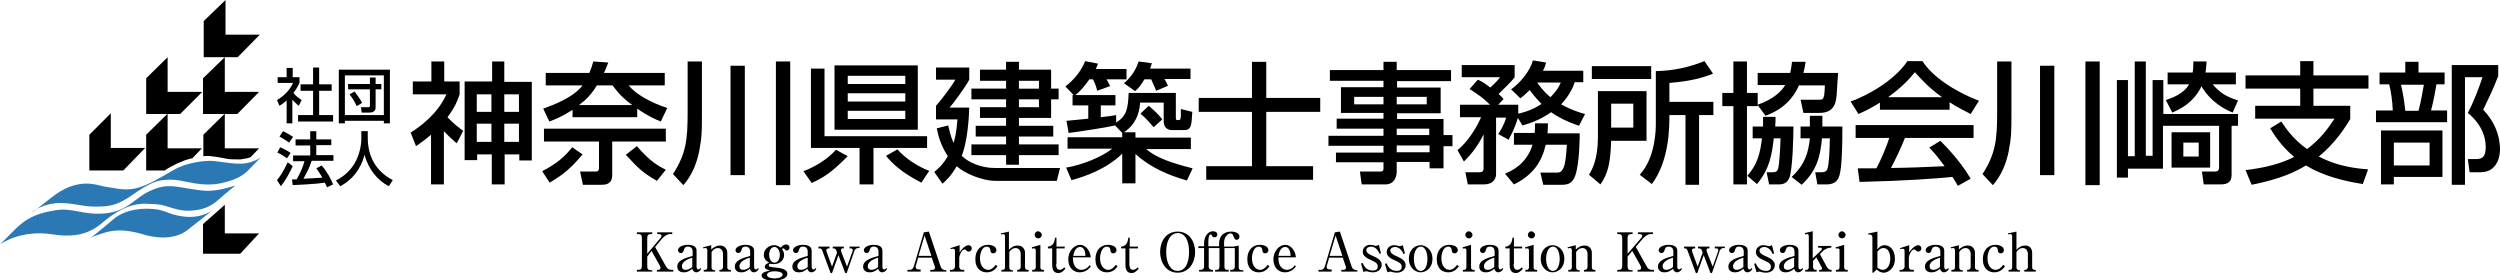
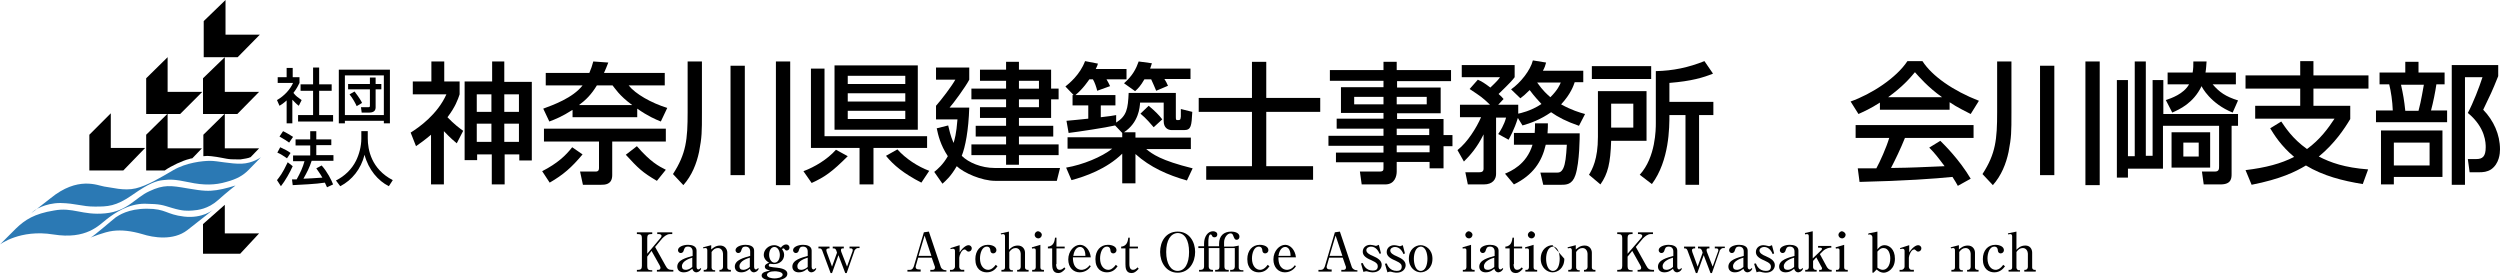
<svg xmlns="http://www.w3.org/2000/svg" version="1.1" id="レイヤー_1" x="0px" y="0px" viewBox="0 0 699.5 78.4" style="enable-background:new 0 0 699.5 78.4;" xml:space="preserve">
  <style type="text/css">
	.st0{fill:#2B79B4;}
</style>
  <g>
    <polygon points="57,5.9 57,16 66.5,16 72.7,9.7 63.1,9.7 63.1,0  " />
    <polygon points="56.8,21.9 56.8,31.9 66.4,31.9 72.5,25.7 62.9,25.7 62.9,16  " />
    <polygon points="40.9,21.9 40.9,31.9 50.4,31.9 56.6,25.7 46.9,25.7 46.9,16  " />
    <polygon points="25,37.7 25,47.7 34.5,47.7 40.6,41.4 31,41.4 31,31.7  " />
    <polygon points="56.8,62.7 56.8,71 67.2,71 72.5,65.3 62.9,65.3 62.9,57.3  " />
    <g>
      <path class="st0" d="M0,68.4c0,0,5.6-4.3,14.9-2.8c9.3,1.5,12.8-2.6,15-4.3c2.2-1.7,6-4.3,10.6-4.3c4.5,0.1,4.7,0.3,7.7,1.2    c3,0.9,4.3,0.8,5.7,0.7c1.4-0.1,4.3-0.4,7.1-2.9c2.8-2.5,4.9-4.1,4.9-4.1s-3.1,1-5.3,1.3c-2.2,0.3-3.6,0.3-8.2-0.5    c-4.6-0.8-6.6-1.1-10.6,0.8c-4,1.8-6,5.6-12.4,6.2c-6.4,0.6-9-1.8-14.3-0.8C9.6,59.8,7,61.5,4.5,63.9C2,66.4,0,68.4,0,68.4z" />
    </g>
    <path class="st0" d="M9.6,58.9c0,0,2.9-2.1,7.3-2.1c4.4,0.1,6,1,9.6,1c3.6,0,5.9,0,10.6-3.3c4.7-3.3,6.7-3.9,8.5-4.1   c1.8-0.2,3.1-0.3,7.3,0.6c4.1,0.9,7.4,0.8,10.4-0.1c3-0.8,4.7-1.8,6.2-3.3c1.5-1.5,3.5-3.6,3.5-3.6s-2.3,1.7-5.4,1.8   c-3.1,0.1-6.7-0.8-8.8-0.8c-2.1,0-6.7,0.5-10.3,2.6c-3.6,2.1-7.2,4.3-10.5,5.1c-3.3,0.8-6.9-0.3-8.8-0.5c-1.9-0.3-7.4-3-15.1,3.3   C6.1,61.8,9.6,58.9,9.6,58.9z" />
    <g>
      <path class="st0" d="M25.3,66.5c0,0,3.8-1.6,6.3-1.9c2.5-0.3,5.1,0,8.2,0.9c3.1,1,8.7,1.9,12.6-1.1c3.9-3,7.2-5.7,7.2-5.7    s-2.9,2.5-8.1,1.9c-5.1-0.6-5-2.2-10.4-2.2c-5.3,0-7.9,1.9-8.7,2.4C31.7,61.3,26.1,66.2,25.3,66.5z" />
    </g>
    <path d="M52.9,44.5c0.3-0.1,0.6-0.2,0.9-0.2l2.7-2.8h-9.6v-9.7l-6,5.9v10h5.2C47.9,46.4,51.2,44.9,52.9,44.5z" />
    <path d="M59.1,43.7c2,0.2,4.5,0.8,4.9,0.8c0.4,0.1,2.5,0.1,3.3,0.1c0.8-0.1,2.5-0.4,2.7-0.6c0,0,0.1,0,0.1,0l2.4-2.5h-9.6v-9.7   l-6,5.9v6C57.6,43.6,58.4,43.6,59.1,43.7z" />
  </g>
  <g>
    <path d="M81.9,34.5h-1.7v-6.4c-1,0.9-1.5,1.2-2,1.5L77.5,28c2.1-1.2,3.7-3,4.5-4.8h-4.3v-1.6h2.5v-2.6h1.7v2.6h1.9v1.6   c-0.3,0.6-0.7,1.5-1.7,2.8c0.8,1,1.2,1.2,2.3,2l-0.8,1.6c-0.8-0.6-1.2-1.1-1.8-1.7V34.5z M87.6,18.9h1.7v4.7h3.5v1.8h-3.5v6.8h3.9   V34h-9.8v-1.8h4.2v-6.8h-3.5v-1.8h3.5V18.9z" />
    <path d="M94.8,19.5h14.3v15h-1.7v-0.7H96.5v0.7h-1.7V19.5z M96.5,32.2h10.9V21.1H96.5V32.2z M97.4,23.5h6.1v-1.8h1.6v1.8h1.6V25   h-1.6v5.1c0,1.2-1.1,1.4-1.7,1.4h-2.2L101,30h2c0.4,0,0.5-0.1,0.5-0.4V25h-6.1V23.5z M99.8,29.7c-0.3-0.7-1.1-2.2-2-3.3l1.4-0.8   c1.3,1.7,1.9,2.7,2.1,3.2L99.8,29.7z" />
    <path d="M81.9,46.5c-0.7,1.6-2.1,4.1-3.3,5.6l-1.1-1.7c0.7-0.9,1.5-1.8,3-5L81.9,46.5z M78.4,41.2c1.3,0.6,2.1,1,2.9,1.6l-1,1.5   c-0.9-0.6-1.7-1.2-2.7-1.6L78.4,41.2z M79.2,36.7c0.7,0.3,2.2,1.2,2.8,1.6l-1.1,1.6c-0.8-0.6-1-0.7-2.7-1.7L79.2,36.7z M87.2,45   c-0.6,1.9-1.3,3.2-2.3,5c1.9-0.1,2.6-0.1,5.3-0.3c-0.6-1.1-1.4-2.1-1.7-2.6l1.5-0.8c1.6,1.8,2.7,4,3.2,5.3l-1.7,0.8   c-0.2-0.5-0.4-0.8-0.6-1.3c-2.4,0.4-7.1,0.6-9,0.7l-0.2-1.6c0.2,0,1.1,0,1.3,0c1.1-2,1.7-3.3,2.2-5.1H82v-1.6h4.8v-2.8h-4.1V39h4.1   v-2.3h1.7V39h4.2v1.6h-4.2v2.8h4.8V45H87.2z" />
    <path d="M101,36.7h1.9v2c0,3.2,1,8.6,7,11.7l-1.1,1.7c-3-1.5-5.7-4.6-6.8-8.8c-1,4-3.5,7.1-6.8,8.8L94,50.5   c2.4-1.2,4.4-3.1,5.6-5.5c0.9-1.8,1.5-4.1,1.5-6.2V36.7z" />
  </g>
  <g>
    <path d="M124.2,51.6h-3.6V37.7c-1.9,1.6-3.2,2.5-4.2,3.2l-1.5-3.8c2.4-1.5,7.5-5.1,10-10.7h-9.4v-3.6h5.2v-5.6h3.6v5.6h4.3v3.6   c-0.5,1.5-1.2,3.5-3.4,6.4c1.8,1.9,3.4,3.1,4.4,3.8l-1.8,3.5c-0.6-0.5-1.7-1.4-3.6-3.4V51.6z M137.5,17.2h3.6v5.7h7.7v22h-3.5v-1.7   h-4.1v8.4h-3.6v-8.4h-4.1v1.6h-3.5v-22h7.7V17.2z M133.4,26.4v4.9h4.1v-4.9H133.4z M133.4,34.6v5.1h4.1v-5.1H133.4z M141.1,26.4   v4.9h4.1v-4.9H141.1z M141.1,34.6v5.1h4.1v-5.1H141.1z" />
    <path d="M163,43.2c-3.1,3.7-5.4,5.7-9.2,7.9l-2.1-3.2c4.3-2.2,6.6-4.4,8.4-6.7L163,43.2z M160.1,30.8c-2.8,1.8-4.8,2.6-6.4,3.2   l-1.7-3.6c2.7-1,8.3-3,11-6.5h-10.3v-3.5h12.2c0.5-1.2,0.8-2,1.1-3.2l4.2,0.3c-0.4,1.1-0.8,2-1.2,2.9h17v3.5h-10.1   c1.9,2.4,6.3,4.9,10.8,6.3l-1.8,3.8c-1.5-0.6-3.6-1.5-6.6-3.6v2.4h-18.1V30.8z M186.3,39.6h-15v9.4c0,2.7-2.1,2.7-3.1,2.7h-5.1   l-0.8-3.7h4.3c0.4,0,1,0,1-1v-7.4h-15.4V36h34.1V39.6z M176.9,29.4c-3.7-2.7-4.9-4.8-5.5-5.5h-4.4c-1.5,2.5-3.1,4.1-5,5.5H176.9z    M183.8,50.6c-4.1-2.4-5.2-3.5-8.7-7.3l3.1-2.4c3.8,4.4,6.1,5.6,8.1,6.6L183.8,50.6z" />
    <path d="M192.4,17.2h4v14.3c0,5.5,0,6.8-0.8,11c-0.7,3.3-2,6.6-4.4,9.3l-2.9-3.1c3.7-5.7,4.1-9.7,4.1-17.3V17.2z M204.4,18.4h4   v30.6h-4V18.4z M217.1,17.2h4v34.6h-4V17.2z" />
    <path d="M237.2,43.7c-4.4,4.4-6.4,5.8-10.1,7.5l-2.3-3.3c3.2-1.2,6.7-3.3,9.1-6L237.2,43.7z M230.7,38.1h28.7v3.3h-15v10.2h-3.9   V41.4h-13.6V19.2h3.8V38.1z M233.5,18.3h23.3v18h-23.3V18.3z M237.2,21.2v2.3h16.1v-2.3H237.2z M237.2,26.1v2.3h16.1v-2.3H237.2z    M237.2,31v2.3h16.1V31H237.2z M257.8,51.1c-4.9-2.5-7.8-4.9-9.9-7.5l3.2-1.8c2.3,2.6,5.7,4.8,8.9,6L257.8,51.1z" />
    <path d="M265.3,35.1c0.3,1.2,0.6,2.8,1.5,4.9c0.3-0.9,0.8-2.6,1.1-6.6h-6v-3.8c1.6-1.8,4.4-5.5,5.4-7.3h-5.4v-3.4h9.3v3.4   c-1.1,2.1-4.5,6.7-5.5,7.8h5.5c-0.2,6.4-1.1,11-2.1,13.5c1.9,1.9,5.5,3.4,9.2,3.4h18.3l-0.9,3.6h-17.2c-3.8,0-8.8-2.2-10.8-4.1   c-1.7,2.9-2.9,3.9-4,4.9l-2.3-3.3c1-0.8,2.5-2.1,3.8-4.4c-2.1-3.2-2.7-5.9-3.1-7.8L265.3,35.1z M285.1,17.3v2.2h9v5.3h2.1v3h-2.1   V33h-9v2.2h9.6v3h-9.6v2.2h11.1v3h-11.1v2.7h-3.6v-2.7h-9.7v-3h9.7v-2.2H273v-3h8.5V33h-7.3v-3h7.3v-2.2h-9.7v-3h9.7v-2.2h-7.3   v-3.1h7.3v-2.2H285.1z M285.1,22.6v2.2h5.6v-2.2H285.1z M285.1,27.8V30h5.6v-2.2H285.1z" />
    <path d="M312,35.1c-2.5,0.6-10.5,1.8-13,2.1l-0.6-3.4c0.3,0,5.2-0.5,6.1-0.6v-3.7h-4.4v-2.9h0.3l-2.3-2.4c1-0.8,4.1-3.3,5.5-7.1   l3.6,0.7c-0.1,0.5-0.2,0.6-0.6,1.5h8.6v2.9h-5.6c0.4,0.7,0.7,1.2,1,1.9l-3.6,1.3c-0.2-0.9-0.7-2.4-1.2-3.2h-1   c-0.3,0.4-1.7,2.6-3.9,4.4h11.2v2.9H308v3.3c2.5-0.3,3.3-0.4,4.3-0.6v2.1c3-1.9,3.3-3.9,3.5-8.3H329v6.8c0,0.7,0.1,0.8,0.4,0.8   c0.8,0,0.9,0,1-1c0-0.3,0-1.7,0-2.1l3.2,0.8c-0.2,3.9-0.3,5.1-2.3,5.1h-3.4c-1.2,0-2.3-0.7-2.3-2.5v-5.2h-6.6   c-0.1,1.4-0.4,5.6-4.5,8.3h3.2v1.5h15.5v3.2h-12.5c1.7,1.4,4.1,3.2,13,5.4l-1.6,3.4c-5.3-1.5-10.3-3.7-14.4-7.4v8.2H314v-8.3   c-4.4,4.3-10.4,6.4-14.2,7.4l-1.5-3.5c4.7-0.8,10-3,12.9-5.3h-12.5v-3.2H314v-1.2L312,35.1z M320.2,22.2c-1.1,1.9-1.8,2.6-2.6,3.3   l-3.1-2.2c2.4-2.1,3.4-4.1,4.1-6.1l3.7,0.5c-0.2,0.6-0.3,1-0.5,1.5h11.3v2.9h-7.3c0.4,0.6,0.7,1.2,1,1.9l-3.3,1.4   c-0.3-0.7-1-2.4-1.4-3.2H320.2z M321.4,29.6c1.8,1.5,2.9,2.6,3.8,3.8l-2.4,2.2c-0.6-0.7-2.1-2.5-3.7-3.8L321.4,29.6z" />
    <path d="M350.3,17.3h4v10.1h15.1v3.9h-15.1v15.2h13.1v3.8h-29.9v-3.8h12.8V31.3h-14.9v-3.9h14.9V17.3z" />
    <path d="M406.1,22.7h-15.2v1.8h12.2v7.2h-12.2v1.6h13v4.5h2.5v3.1h-2.5v6.2H400v-1.8h-9.2V48c0,1.2-0.5,3.6-3.2,3.6H381l-0.5-3.6   h5.5c1.1,0,1.1-0.4,1.1-1.1v-1.5h-13.3v-2.7h13.3v-1.9h-15.4v-2.8h15.4V36h-13.1v-2.8h13.1v-1.6h-11.9v-7.2h11.9v-1.8h-15v-3h15   v-2.3h3.7v2.3h15.2V22.7z M378.9,27.1v2.1h8.2v-2.1H378.9z M390.8,27.1v2.1h8.4v-2.1H390.8z M390.8,36v1.8h9.1V36H390.8z    M390.8,40.7v1.9h9.2v-1.9H390.8z" />
    <path d="M424.7,33c-1,3.3-2.2,5.3-2.6,6.1l-2.9-1.6c0.5-0.7,1.7-2.6,2.2-4.6h-2.8v15.8c0,1.4-0.9,2.9-3.4,2.9h-4.5l-0.7-3.4h3.9   c0.7,0,1.2-0.2,1.2-1v-9.6c-1.8,3.7-3.8,5.9-5.5,7.6l-1.8-3.2c2.8-2.2,5.3-6.2,6.6-9.2h-5.9v-3.5h8.4c-2.2-2.1-2.4-2.2-5.7-4.4   l2.3-2.6c1.1,0.5,1.8,0.9,3.5,2.2c1.9-1.8,2.3-2.3,2.7-2.9H409v-3.4h14.8v3.4c-0.7,0.9-0.9,1.2-4.5,4.7c0.7,0.6,0.9,0.8,1.4,1.4   l-1.5,1.6h5.6v2.5c0.5-0.1,3.5-0.7,6.5-2.7c-0.7-0.8-1.9-2-3.3-3.9c-1.2,1.2-1.8,1.7-2.6,2.3l-2.6-2.5c2.6-1.8,5.4-5.3,6.1-8.1   l3.7,0.6c-0.2,0.8-0.4,1.4-0.9,2.3H443v3.2h-2.4c-0.3,0.9-1.1,3.3-3.8,6.2c2.9,1.6,5.2,2.3,6.7,2.7l-1.7,3.3   c-3.5-1.2-5.8-2.4-7.8-3.8c-3.2,2.2-5.9,3.1-8,3.7L424.7,33z M429.4,37.3c0.1-1.2,0.1-1.9,0.1-2.8h3.6c0,0.8,0,1.4-0.1,2.8h9   c0,0.8,0,8.1-1.2,11.7c-0.9,2.7-2.6,2.7-4,2.7h-5l-0.8-3.4h4.4c0.8,0,1.4,0,2-1.2c0.6-1.3,0.8-3.2,1-6.6h-5.9   c-1.1,4.8-3.6,8.5-8.9,11.1l-2.5-3c1.6-0.7,6-2.5,7.7-8.1h-5.2v-3.3H429.4z M430.1,23.1c1.6,2.3,2.9,3.4,3.7,4.1   c2.1-2.1,2.6-3.4,2.9-4.1H430.1z" />
    <path d="M447.2,25.5h13.5v13.9h-9.9c-0.2,6.3-0.9,9.2-3,12.2l-3.2-2.7c0.9-1.5,2.5-4.3,2.5-10.6V25.5z M462,22.1h-16.6v-3.6H462   V22.1z M450.8,29v6.7h6.2V29H450.8z M479.3,20.6c-2.7,1.1-6,2.1-12.2,2.6v5.3h12.3v3.7h-4v19.5h-3.8V32.2h-4.5   c0,3.4,0,12.7-4.9,19.3l-3.4-2.6c4.5-4.9,4.5-12.9,4.5-14.4V19.9c4.8-0.1,9.1-1,13.6-2.8L479.3,20.6z" />
-     <path d="M503.4,23.8c-1.7,3.9-4.6,6.8-9.4,8.6l-2.2-3v0.3h-3v21.9h-3.8V29.7h-3.1V26h3.1v-8.8h3.8V26h3v3.3   c4.4-1.5,6.7-3.8,7.7-5.5h-7.7v-3.4h9.1c0.3-1.3,0.4-2.3,0.5-3.1h3.8c-0.1,0.9-0.3,1.9-0.6,3.1h9.7c-0.1,0.9-0.3,5.1-0.4,6.1   c-0.2,1.9-0.4,5.1-4.9,5.1h-4.4l-0.8-3.7h4.7c1.4,0,1.6,0,1.9-1.2c0.1-0.7,0.2-2.1,0.2-2.8H503.4z M493.3,35.4c0-1.1,0-1.7,0-2.7   h3.5c0,0.8,0,1.5-0.1,2.7h5.1c0,2.7-0.2,12.3-1.2,14.5c-0.3,0.5-0.8,1.7-2.8,1.7H495l-0.7-3.4h1.6c0.5,0,1.3,0,1.6-0.9   c0.3-1,0.6-5.1,0.7-8.6h-1.9c-0.5,4.2-1,8.4-4.7,12.8l-2.7-2.3c2.9-3.3,3.6-6.4,4.1-10.5h-2.6v-3.3H493.3z M506.4,35.4   c0-1.6,0-2.2,0-3h3.5c0,1,0,1.2,0,3h5.6c0,12.1-0.7,13.6-1.2,14.6c-0.6,1.2-1.9,1.6-3.3,1.6h-2.5l-0.6-3.4h1.6   c0.8,0,1.5-0.1,1.8-0.9c0.5-1.5,0.6-4.9,0.7-8.6h-2.2c-0.5,4.9-1.3,8.9-5.7,13l-2.8-2.2c3.7-3.4,4.7-6.8,5.1-10.8h-2.6v-3.3H506.4z   " />
    <path d="M526,28.7c-2.8,1.8-4.5,2.5-6,3.2l-2.2-3.5c5.9-2.1,12.8-6.6,15.9-11.3h4.2c2.7,4.2,8.6,8.3,15.8,11.1l-2.3,3.7   c-1.5-0.8-3.7-1.8-5.9-3.3v2.1H526V28.7z M547.8,52c-0.4-0.8-0.7-1.2-1.5-2.5c-5,0.5-13.2,1.1-26,1.4l-0.5-3.8c0.8,0,4.1,0,5.2,0   c1-1.8,2.8-5.8,3.6-8.5h-9.4v-3.6h33v3.6H533c-1.2,3-2.7,6.1-3.9,8.4c6.9-0.1,7.6-0.2,15-0.5c-1.8-2.4-2.7-3.6-4.3-5.2l3.1-1.9   c1.1,1.1,5.3,5.2,8.5,10.6L547.8,52z M543.4,27.2c-4-2.8-6.7-6-7.6-7c-1.5,1.8-3.4,4-7.5,7H543.4z" />
    <path d="M558.8,17.2h4v14.3c0,5.5,0,6.8-0.8,11c-0.7,3.3-2,6.6-4.4,9.3l-2.9-3.1c3.7-5.7,4.1-9.7,4.1-17.3V17.2z M570.8,18.4h4   v30.6h-4V18.4z M583.5,17.2h4v34.6h-4V17.2z" />
    <path d="M605.2,35.2v12h-9.8v2.5h-3.1V22.4h3.1v21.3h1.9V17.2h3.1v26.4h1.9V22.4h3v9.5h20.9v3.3h-1.8v13.4c0,1.2,0,3-3.1,3h-4.7   l-0.5-3.6h3.6c1.2,0,1.2-0.7,1.2-1.6V35.2H605.2z M617.4,17.2c-0.1,1.1-0.1,1.9-0.3,3.1h8.5v3.3h-6.5c1.9,2.2,3.6,3.4,7.1,4.5   l-1.5,3.4c-6.2-2.5-8.6-7.1-8.7-7.4c-2.3,4.8-6.2,6.5-8.2,7.4l-1.8-3.5c1.5-0.5,5-1.7,6.5-4.4h-6v-3.3h7c0.2-1.1,0.2-2.1,0.2-3.1   H617.4z M618.4,37v9.9h-10.8V37H618.4z M610.9,39.9v3.9h4.3v-3.9H610.9z" />
    <path d="M638.3,34c1.1,1.6,3.1,4.8,7.2,7.7c3.7-2.7,6-5.9,7.7-8.5h-22.2v-3.6h12.6v-4.8h-15.3v-3.7h15.3v-4h3.7v4h15.4v3.7h-15.4   v4.8h10.3v3.7c-1.6,2.7-4.4,6.9-8.8,10.5c3.3,1.7,7.2,3.1,13.8,3.6l-1.5,4.1c-5.6-0.9-11.1-2.3-15.9-5.2c-3,1.8-7.1,3.8-15.2,5.4   l-1.7-4.1c5.7-0.7,9.9-1.8,13.6-3.7c-3.7-3.1-5.6-6.2-6.7-8L638.3,34z" />
    <path d="M665.7,20.3h7.3v-3h3.7v3h7.3v3.3h-2.3c-0.3,2.1-0.9,5.1-1.5,7.3h4.5v3.3h-19.9v-3.3h4.7c-0.1-2.6-0.5-5.3-1-7.3h-2.7V20.3   z M683.4,36.5v13h-13.6v2.1h-3.6V36.5H683.4z M669.8,39.9v6.4h10v-6.4H669.8z M671.8,23.7c0.6,2.7,0.9,4.4,1.2,7.3h3.7   c0.8-2.9,1.3-6.4,1.5-7.3H671.8z M686,51.6V18.2H699v3.1c-1.8,4.5-2.1,5-4.2,9.4c2.9,3,4.7,6.9,4.7,11.1c0,1.1-0.2,4-2.5,5.6   c-1.1,0.7-2.2,0.8-3.4,0.8H691l-0.5-3.7h2.4c1.7,0,2.6-0.7,2.6-3.3c0-1.1,0-5.5-5-9.6c1.5-2.8,3.2-7.2,4.1-10h-4.9v30.1H686z" />
  </g>
  <g>
    <path d="M181.1,71.8v2.7c0,0.8,0.3,1.1,1,1.1h0.4V76h-4.3v-0.5h0.4c0.7,0,1-0.3,1-1.1v-7.8c0-0.8-0.3-1.1-1-1.1h-0.4V65h4.3v0.5   h-0.4c-0.7,0-1,0.3-1,1.1V71l3.7-4.4c0.2-0.2,0.3-0.4,0.3-0.6c0-0.4-0.5-0.5-0.7-0.5h-0.5V65h4.2v0.5h-0.7c-0.8,0-1.6,0.7-2.1,1.2   l-2,2.4l2.9,5.2c0.5,1,1,1.2,1.7,1.2h0.5V76h-4.6v-0.5h0.4c0.4,0,0.6-0.2,0.6-0.6c0-0.1,0-0.2-0.2-0.6l-2.3-4.1L181.1,71.8z" />
    <path d="M196.2,75.2c-0.4,0.9-1.2,1-1.4,1c-0.4,0-0.9-0.3-1.1-1c-0.4,0.3-1.1,1-2.4,1c-1.2,0-1.8-0.7-1.8-1.6c0-1.9,2.6-2.5,4.3-3   v-1.2c0-0.8-0.4-1.4-1.3-1.4s-1,0.5-1.2,1.1c-0.1,0.4-0.4,0.7-0.8,0.7c-0.6,0-0.8-0.5-0.8-0.8c0-0.9,1.4-1.5,2.8-1.5   c1,0,2.4,0.3,2.4,1.6v4.6c0,0.6,0.4,0.7,0.5,0.7s0.4-0.1,0.6-0.4L196.2,75.2z M193.7,72.1c-0.7,0.2-2.9,0.9-2.9,2.4   c0,0.7,0.4,1,1.1,1c0.1,0,0.9,0,1.8-0.8V72.1z" />
    <path d="M199,68.6v1.2c0.5-0.4,1.2-1.1,2.5-1.1c1.4,0,2,1.1,2,2v4.2c0,0.3,0.3,0.6,0.6,0.6h0.4V76h-3.2v-0.5h0.3   c0.3,0,0.7-0.3,0.7-0.8V71c0-0.6-0.4-1.6-1.4-1.6c-0.8,0-1.3,0.4-1.8,1.1v4.4c0,0.3,0.3,0.7,0.6,0.7h0.4V76h-3.2v-0.5h0.4   c0.4,0,0.6-0.3,0.6-0.7v-4.7c0-0.2,0-0.7-0.5-0.7c0,0-0.3,0-0.6,0.1l-0.1-0.3L199,68.6z" />
    <path d="M212.3,75.2c-0.4,0.9-1.2,1-1.4,1c-0.4,0-0.9-0.3-1.1-1c-0.4,0.3-1.1,1-2.4,1c-1.2,0-1.8-0.7-1.8-1.6c0-1.9,2.6-2.5,4.3-3   v-1.2c0-0.8-0.4-1.4-1.3-1.4c-0.9,0-1,0.5-1.2,1.1c-0.1,0.4-0.4,0.7-0.8,0.7c-0.6,0-0.8-0.5-0.8-0.8c0-0.9,1.4-1.5,2.8-1.5   c1,0,2.4,0.3,2.4,1.6v4.6c0,0.6,0.4,0.7,0.5,0.7c0.1,0,0.4-0.1,0.6-0.4L212.3,75.2z M209.8,72.1c-0.7,0.2-2.9,0.9-2.9,2.4   c0,0.7,0.4,1,1.1,1c0.1,0,0.9,0,1.8-0.8V72.1z" />
    <path d="M215.1,74.3c0,0.1,0.1,0.2,0.2,0.3c0.3,0.1,1.7,0.3,2.1,0.3c0.7,0.1,2.9,0.3,2.9,1.7c0,1.5-2.3,1.9-3.9,1.9   c-1.6,0-3.3-0.4-3.3-1.4c0-1,1.5-1.2,2.4-1.4c-0.8-0.2-1.5-0.4-1.5-1.1c0-0.6,0.7-0.9,1.2-1.1c-1.5-0.8-1.5-2-1.5-2.2   c0-1.4,1.3-2.7,2.9-2.7c1,0,1.5,0.5,1.9,0.7c0.2-0.3,0.7-0.9,1.5-0.9c0.5,0,0.9,0.4,0.9,0.9c0,0.5-0.4,0.8-0.8,0.8   c-0.3,0-0.4-0.2-0.5-0.3c-0.1-0.1-0.2-0.3-0.4-0.3c0,0-0.2,0-0.4,0.2c0.2,0.3,0.6,0.8,0.6,1.6c0,1.4-1.1,2.6-2.9,2.6   c-0.5,0-0.8-0.1-1-0.1C215.2,73.8,215.1,74.1,215.1,74.3z M216.8,75.9c-1.3,0-2.2,0.4-2.2,1c0,0.8,1.4,1,2.1,1   c0.7,0,2.3-0.2,2.3-1.1C218.9,76,217.2,75.9,216.8,75.9z M215.2,71.3c0,1.1,0.6,2.2,1.5,2.2c1,0,1.5-1.1,1.5-2.2   c0-1.1-0.6-2.2-1.5-2.2C215.7,69.1,215.2,70.2,215.2,71.3z" />
    <path d="M228.4,75.2c-0.4,0.9-1.2,1-1.4,1c-0.4,0-0.9-0.3-1.1-1c-0.4,0.3-1.1,1-2.4,1c-1.2,0-1.8-0.7-1.8-1.6c0-1.9,2.6-2.5,4.3-3   v-1.2c0-0.8-0.4-1.4-1.3-1.4c-0.9,0-1,0.5-1.2,1.1c-0.1,0.4-0.4,0.7-0.8,0.7c-0.6,0-0.8-0.5-0.8-0.8c0-0.9,1.4-1.5,2.8-1.5   c1,0,2.4,0.3,2.4,1.6v4.6c0,0.6,0.4,0.7,0.5,0.7s0.4-0.1,0.6-0.4L228.4,75.2z M226,72.1c-0.7,0.2-2.9,0.9-2.9,2.4   c0,0.7,0.4,1,1.1,1c0.1,0,0.9,0,1.8-0.8V72.1z" />
    <path d="M240.4,69.4h-0.3c-0.4,0-0.6,0.2-0.8,0.4c-0.2,0.2-0.3,0.4-0.3,0.6l-2.1,6h-0.4l-1.9-5l-1.8,5h-0.4l-2.3-6.2   c-0.1-0.3-0.3-0.7-0.7-0.7H229v-0.5h3.1v0.5h-0.3c-0.1,0-0.6,0.1-0.6,0.5c0,0.1,0.1,0.3,0.1,0.5l1.5,4.1l1.4-3.9l-0.2-0.6   c-0.2-0.5-0.4-0.6-0.8-0.6H233v-0.5h3.1v0.5h-0.3c-0.3,0-0.5,0.1-0.5,0.5c0,0.1,0,0.2,0.1,0.5l1.6,4.1l1.4-3.9   c0.1-0.2,0.2-0.5,0.2-0.7c0-0.2-0.1-0.5-0.5-0.5h-0.4v-0.5h2.8V69.4z" />
-     <path d="M248.2,75.2c-0.4,0.9-1.2,1-1.4,1c-0.4,0-0.9-0.3-1.1-1c-0.4,0.3-1.1,1-2.4,1c-1.2,0-1.8-0.7-1.8-1.6c0-1.9,2.6-2.5,4.3-3   v-1.2c0-0.8-0.4-1.4-1.3-1.4c-0.9,0-1,0.5-1.2,1.1c-0.1,0.4-0.4,0.7-0.8,0.7c-0.6,0-0.8-0.5-0.8-0.8c0-0.9,1.4-1.5,2.8-1.5   c1,0,2.4,0.3,2.4,1.6v4.6c0,0.6,0.4,0.7,0.5,0.7c0.1,0,0.4-0.1,0.6-0.4L248.2,75.2z M245.7,72.1c-0.7,0.2-2.9,0.9-2.9,2.4   c0,0.7,0.4,1,1.1,1c0.1,0,0.9,0,1.8-0.8V72.1z" />
    <path d="M256.9,72.1l-0.6,2.1c-0.1,0.2-0.1,0.4-0.1,0.5c0,0.4,0.2,0.7,1,0.7h0.4V76h-3.7v-0.5h0.7c0.8,0,1-0.8,1.1-1l2.8-9.5   l1.4-0.2l3.3,9.8c0.2,0.7,0.9,1,1.3,1h0.3V76h-4.5v-0.5h0.7c0.4,0,0.6-0.3,0.6-0.6c0-0.1,0-0.4-0.1-0.5l-0.8-2.3H256.9z    M260.6,71.6l-1.9-5.7l-1.7,5.7H260.6z" />
    <path d="M266,69.4l2.5-0.8v2c1.2-1.8,2.2-2,2.5-2c0.4,0,0.9,0.3,0.9,0.9c0,0.5-0.4,0.9-0.9,0.9c-0.3,0-0.5-0.2-0.7-0.4   c-0.2-0.2-0.3-0.2-0.4-0.2c-0.9,0-1.5,1.8-1.5,2.3v2.6c0,0.3,0.3,0.8,0.7,0.8h0.7V76h-4v-0.5h0.6c0.3,0,0.8-0.4,0.8-0.9v-4.4   c0-0.4-0.2-0.6-0.6-0.6c-0.2,0-0.5,0.1-0.7,0.1L266,69.4z" />
    <path d="M279.1,74.5c-0.5,0.7-1.3,1.7-3,1.7c-1.5,0-3.2-0.9-3.2-3.7c0-2.4,1.4-4,3.5-4c1.2,0,2.4,0.5,2.4,1.5   c0,0.5-0.4,0.9-0.9,0.9c-0.1,0-0.7,0-0.8-0.8c0-0.3-0.1-1.1-1-1.1c-1.3,0-1.9,1.8-1.9,3.3c0,2.1,1.1,3.2,2.3,3.2   c0.2,0,1.1,0,2.1-1.4L279.1,74.5z" />
    <path d="M282.3,64.8v5.1c0.4-0.4,1.1-1.2,2.5-1.2c1.4,0,2,1.1,2,2v4.2c0,0.3,0.3,0.6,0.6,0.6h0.4V76h-3.2v-0.5h0.3   c0.3,0,0.7-0.3,0.7-0.8V71c0-0.6-0.4-1.6-1.4-1.6c-0.8,0-1.3,0.4-1.8,1.1v4.4c0,0.3,0.3,0.7,0.6,0.7h0.4V76h-3.2v-0.5h0.4   c0.4,0,0.6-0.3,0.6-0.7v-8.6c0-0.2,0-0.7-0.5-0.7c0,0-0.3,0-0.6,0.1l-0.1-0.3L282.3,64.8z" />
    <path d="M288.7,69.2l2.4-0.7v6.3c0,0.4,0.2,0.7,0.6,0.7h0.4V76h-3.3v-0.5h0.4c0.5,0,0.6-0.5,0.6-0.8v-4.6c0-0.4-0.1-0.6-0.5-0.6   c-0.2,0-0.4,0-0.5,0.1L288.7,69.2z M291.5,65.7c0,0.5-0.4,1-1,1c-0.5,0-1-0.4-1-1c0-0.5,0.4-1,1-1C291,64.8,291.5,65.2,291.5,65.7z   " />
    <path d="M295.5,73.9c0,0.6,0.1,1.6,1,1.6c0.6,0,1-0.4,1.3-0.7l0.3,0.4c-0.8,0.9-1.3,1.2-2,1.2c-1.6,0-1.7-1.5-1.7-2.5v-4.4h-1.2   v-0.5c1.8-0.1,1.9-1.9,2-2.5h0.4v2.5h2.3v0.5h-2.3V73.9z" />
    <path d="M300.2,72.1c0,3.2,1.9,3.4,2.4,3.4c0.2,0,1.3,0,2.3-1.3l0.3,0.3c-0.3,0.5-1.3,1.7-3.1,1.7c-1.8,0-3.2-1.4-3.2-3.6   c0-2.4,1.7-4.1,3.3-4.1c1.5,0,2.8,1.5,3,3.5H300.2z M303.7,71.6c0-0.5-0.1-2.5-1.5-2.5c-0.2,0-1.5,0-1.9,2.5H303.7z" />
    <path d="M312.7,74.5c-0.5,0.7-1.3,1.7-3,1.7c-1.5,0-3.2-0.9-3.2-3.7c0-2.4,1.4-4,3.5-4c1.2,0,2.4,0.5,2.4,1.5   c0,0.5-0.4,0.9-0.9,0.9c-0.1,0-0.7,0-0.8-0.8c0-0.3-0.1-1.1-1-1.1c-1.3,0-1.9,1.8-1.9,3.3c0,2.1,1.1,3.2,2.3,3.2   c0.2,0,1.1,0,2.1-1.4L312.7,74.5z" />
    <path d="M316,73.9c0,0.6,0.1,1.6,1,1.6c0.6,0,1-0.4,1.3-0.7l0.3,0.4c-0.8,0.9-1.3,1.2-2,1.2c-1.6,0-1.7-1.5-1.7-2.5v-4.4h-1.2v-0.5   c1.8-0.1,1.9-1.9,2-2.5h0.4v2.5h2.3v0.5H316V73.9z" />
    <path d="M334.4,70.5c0,2.9-1.7,5.8-4.9,5.8c-3.2,0-4.9-2.9-4.9-5.8c0-2.9,1.6-5.7,4.9-5.7C332.8,64.8,334.4,67.7,334.4,70.5z    M326.3,70.5c0,3.3,1.3,5.3,3.2,5.3c2,0,3.2-2,3.2-5.3c0-3.3-1.2-5.3-3.2-5.3C327.5,65.3,326.3,67.3,326.3,70.5z" />
    <path d="M341.2,69.4h-3v5.2c0,0.5,0.3,0.9,0.9,0.9h0.3V76h-3.9v-0.5h0.5c0.5,0,0.9-0.3,0.9-0.9v-5.2h-1.6v-0.5h1.6v-0.8   c0-1.8,1-3.4,2.5-3.4c0.6,0,1.2,0.3,1.2,0.9c0,0.5-0.3,0.8-0.8,0.8c-0.4,0-0.6-0.2-0.7-0.5c-0.1-0.2-0.2-0.3-0.4-0.3   c-0.5,0-0.6,1.4-0.6,1.9v1.4h3v-0.7c0-2.2,1.3-3.4,3.4-3.4c1.3,0,2.3,0.5,2.3,1.4c0,0.5-0.3,0.9-0.8,0.9c-0.5,0-0.6-0.4-0.8-0.8   c-0.2-0.5-0.3-1-0.9-1c-0.9,0-1.8,1.2-1.8,2.5v1.2h2.6l1.1-0.2c0.1,0,0.3-0.1,0.3-0.1c0.1,0,0.1,0.1,0.1,0.2v6   c0,0.4,0.3,0.7,0.8,0.7h0.5V76h-3.7v-0.5h0.5c0.4,0,0.8-0.3,0.8-0.9v-5.2h-2.9v5.2c0,0.5,0.2,0.9,0.7,0.9h0.5V76H340v-0.5h0.4   c0.6,0,0.8-0.3,0.8-0.9V69.4z" />
    <path d="M355.2,74.5c-0.5,0.7-1.3,1.7-3,1.7c-1.5,0-3.2-0.9-3.2-3.7c0-2.4,1.4-4,3.5-4c1.2,0,2.4,0.5,2.4,1.5   c0,0.5-0.4,0.9-0.9,0.9c-0.1,0-0.7,0-0.8-0.8c0-0.3-0.1-1.1-1-1.1c-1.3,0-1.9,1.8-1.9,3.3c0,2.1,1.1,3.2,2.3,3.2   c0.2,0,1.1,0,2.1-1.4L355.2,74.5z" />
    <path d="M357.7,72.1c0,3.2,1.9,3.4,2.4,3.4c0.2,0,1.3,0,2.2-1.3l0.3,0.3c-0.3,0.5-1.3,1.7-3.1,1.7c-1.8,0-3.2-1.4-3.2-3.6   c0-2.4,1.7-4.1,3.3-4.1c1.5,0,2.8,1.5,3,3.5H357.7z M361.1,71.6c0-0.5-0.1-2.5-1.5-2.5c-0.2,0-1.5,0-1.9,2.5H361.1z" />
    <path d="M371.9,72.1l-0.6,2.1c-0.1,0.2-0.1,0.4-0.1,0.5c0,0.4,0.2,0.7,1,0.7h0.4V76h-3.7v-0.5h0.7c0.8,0,1-0.8,1.1-1l2.8-9.5   l1.4-0.2l3.3,9.8c0.2,0.7,0.9,1,1.3,1h0.3V76h-4.5v-0.5h0.7c0.4,0,0.6-0.3,0.6-0.6c0-0.1,0-0.4-0.1-0.5l-0.8-2.3H371.9z    M375.6,71.6l-1.9-5.7l-1.7,5.7H375.6z" />
    <path d="M386.4,70.9L386,71c-0.2-0.5-0.9-2-2.4-2c-0.5,0-1.3,0.3-1.3,1c0,0.7,0.8,1.2,1.8,1.6c1.4,0.6,2.5,1.3,2.5,2.5   c0,1-0.8,2.1-2.5,2.1c-0.1,0-0.4,0-0.9-0.1c-0.1,0-0.7-0.2-0.8-0.2c-0.1,0-0.5,0-0.9,0.2l-0.7-2.4l0.5-0.1c0.2,0.5,0.8,2.1,2.8,2.1   c0.7,0,1.4-0.2,1.4-1.2c0-0.5-0.2-1-1.8-1.7c-2-0.8-2.4-1.6-2.4-2.4c0-1.1,0.9-1.9,2.1-1.9c0.3,0,0.8,0.1,1.2,0.2   c0.1,0,0.4,0.1,0.4,0.1c0.1,0,0.3-0.1,0.8-0.3L386.4,70.9z" />
    <path d="M393.1,70.9l-0.4,0.2c-0.2-0.5-0.9-2-2.4-2c-0.5,0-1.3,0.3-1.3,1c0,0.7,0.8,1.2,1.8,1.6c1.4,0.6,2.5,1.3,2.5,2.5   c0,1-0.8,2.1-2.5,2.1c-0.1,0-0.4,0-0.9-0.1c-0.1,0-0.7-0.2-0.8-0.2c-0.1,0-0.5,0-0.9,0.2l-0.7-2.4l0.5-0.1c0.2,0.5,0.8,2.1,2.8,2.1   c0.7,0,1.4-0.2,1.4-1.2c0-0.5-0.2-1-1.8-1.7c-2-0.8-2.4-1.6-2.4-2.4c0-1.1,0.9-1.9,2.1-1.9c0.3,0,0.8,0.1,1.2,0.2   c0.1,0,0.4,0.1,0.4,0.1c0.1,0,0.3-0.1,0.8-0.3L393.1,70.9z" />
    <path d="M400.8,72.4c0,2.7-1.9,3.8-3.3,3.8c-1.4,0-3.3-1.2-3.3-3.8c0-2.7,1.9-3.8,3.3-3.8C398.9,68.6,400.8,69.8,400.8,72.4z    M395.6,72.4c0,1.5,0.5,3.4,1.9,3.4c1.4,0,1.9-1.8,1.9-3.4c0-1.5-0.5-3.4-1.9-3.4C396.1,69.1,395.6,70.9,395.6,72.4z" />
-     <path d="M408.2,74.5c-0.5,0.7-1.4,1.7-3,1.7c-1.5,0-3.2-0.9-3.2-3.7c0-2.4,1.4-4,3.5-4c1.2,0,2.4,0.5,2.4,1.5   c0,0.5-0.4,0.9-0.9,0.9c-0.1,0-0.7,0-0.8-0.8c0-0.3-0.1-1.1-1-1.1c-1.3,0-1.9,1.8-1.9,3.3c0,2.1,1.1,3.2,2.3,3.2   c0.2,0,1.1,0,2.1-1.4L408.2,74.5z" />
    <path d="M409.2,69.2l2.4-0.7v6.3c0,0.4,0.2,0.7,0.6,0.7h0.4V76h-3.3v-0.5h0.4c0.5,0,0.6-0.5,0.6-0.8v-4.6c0-0.4-0.1-0.6-0.5-0.6   c-0.2,0-0.4,0-0.5,0.1L409.2,69.2z M412,65.7c0,0.5-0.4,1-1,1c-0.5,0-1-0.4-1-1c0-0.5,0.5-1,1-1C411.5,64.8,412,65.2,412,65.7z" />
    <path d="M420.6,75.2c-0.4,0.9-1.2,1-1.4,1c-0.4,0-0.9-0.3-1.1-1c-0.4,0.3-1.1,1-2.4,1c-1.2,0-1.8-0.7-1.8-1.6c0-1.9,2.6-2.5,4.3-3   v-1.2c0-0.8-0.4-1.4-1.3-1.4c-0.9,0-1,0.5-1.2,1.1c-0.1,0.4-0.4,0.7-0.8,0.7c-0.6,0-0.8-0.5-0.8-0.8c0-0.9,1.4-1.5,2.8-1.5   c1,0,2.4,0.3,2.4,1.6v4.6c0,0.6,0.4,0.7,0.5,0.7c0.1,0,0.4-0.1,0.6-0.4L420.6,75.2z M418.1,72.1c-0.7,0.2-2.9,0.9-2.9,2.4   c0,0.7,0.4,1,1.1,1c0.1,0,0.9,0,1.8-0.8V72.1z" />
    <path d="M423.5,73.9c0,0.6,0.1,1.6,1,1.6c0.6,0,1-0.4,1.3-0.7l0.3,0.4c-0.8,0.9-1.3,1.2-2,1.2c-1.6,0-1.7-1.5-1.7-2.5v-4.4h-1.2   v-0.5c1.8-0.1,1.9-1.9,2-2.5h0.4v2.5h2.3v0.5h-2.3V73.9z" />
    <path d="M426.7,69.2l2.4-0.7v6.3c0,0.4,0.2,0.7,0.6,0.7h0.4V76h-3.3v-0.5h0.4c0.5,0,0.6-0.5,0.6-0.8v-4.6c0-0.4-0.1-0.6-0.5-0.6   c-0.2,0-0.4,0-0.5,0.1L426.7,69.2z M429.5,65.7c0,0.5-0.4,1-1,1c-0.5,0-1-0.4-1-1c0-0.5,0.5-1,1-1C429,64.8,429.5,65.2,429.5,65.7z   " />
-     <path d="M437.7,72.4c0,2.7-1.9,3.8-3.3,3.8c-1.4,0-3.3-1.2-3.3-3.8c0-2.7,1.9-3.8,3.3-3.8C435.9,68.6,437.7,69.8,437.7,72.4z    M432.6,72.4c0,1.5,0.5,3.4,1.9,3.4c1.4,0,1.9-1.8,1.9-3.4c0-1.5-0.5-3.4-1.9-3.4C433.1,69.1,432.6,70.9,432.6,72.4z" />
+     <path d="M437.7,72.4c0,2.7-1.9,3.8-3.3,3.8c-1.4,0-3.3-1.2-3.3-3.8c0-2.7,1.9-3.8,3.3-3.8z    M432.6,72.4c0,1.5,0.5,3.4,1.9,3.4c1.4,0,1.9-1.8,1.9-3.4c0-1.5-0.5-3.4-1.9-3.4C433.1,69.1,432.6,70.9,432.6,72.4z" />
    <path d="M440.9,68.6v1.2c0.5-0.4,1.2-1.1,2.5-1.1c1.4,0,2,1.1,2,2v4.2c0,0.3,0.3,0.6,0.6,0.6h0.4V76h-3.2v-0.5h0.3   c0.3,0,0.7-0.3,0.7-0.8V71c0-0.6-0.4-1.6-1.4-1.6c-0.8,0-1.3,0.4-1.8,1.1v4.4c0,0.3,0.3,0.7,0.6,0.7h0.4V76h-3.2v-0.5h0.4   c0.4,0,0.6-0.3,0.6-0.7v-4.7c0-0.2,0-0.7-0.5-0.7c0,0-0.3,0-0.6,0.1l-0.1-0.3L440.9,68.6z" />
    <path d="M455.4,71.8v2.7c0,0.8,0.3,1.1,1,1.1h0.4V76h-4.3v-0.5h0.4c0.7,0,1-0.3,1-1.1v-7.8c0-0.8-0.3-1.1-1-1.1h-0.4V65h4.3v0.5   h-0.4c-0.7,0-1,0.3-1,1.1V71l3.8-4.4c0.2-0.2,0.3-0.4,0.3-0.6c0-0.4-0.5-0.5-0.7-0.5h-0.5V65h4.2v0.5h-0.7c-0.8,0-1.6,0.7-2.1,1.2   l-2,2.4l2.9,5.2c0.5,1,1,1.2,1.7,1.2h0.5V76h-4.6v-0.5h0.4c0.4,0,0.6-0.2,0.6-0.6c0-0.1,0-0.2-0.2-0.6l-2.3-4.1L455.4,71.8z" />
    <path d="M470.6,75.2c-0.4,0.9-1.2,1-1.4,1c-0.4,0-0.9-0.3-1.1-1c-0.4,0.3-1.1,1-2.4,1c-1.2,0-1.8-0.7-1.8-1.6c0-1.9,2.6-2.5,4.3-3   v-1.2c0-0.8-0.4-1.4-1.3-1.4c-0.9,0-1,0.5-1.2,1.1c-0.1,0.4-0.4,0.7-0.8,0.7c-0.6,0-0.8-0.5-0.8-0.8c0-0.9,1.4-1.5,2.8-1.5   c1,0,2.4,0.3,2.4,1.6v4.6c0,0.6,0.4,0.7,0.5,0.7c0.1,0,0.4-0.1,0.6-0.4L470.6,75.2z M468.1,72.1c-0.7,0.2-2.9,0.9-2.9,2.4   c0,0.7,0.4,1,1.1,1c0.1,0,0.9,0,1.8-0.8V72.1z" />
    <path d="M482.5,69.4h-0.3c-0.4,0-0.6,0.2-0.8,0.4c-0.2,0.2-0.3,0.4-0.3,0.6l-2.1,6h-0.4l-1.9-5l-1.8,5h-0.4l-2.3-6.2   c-0.1-0.3-0.3-0.7-0.7-0.7h-0.3v-0.5h3.1v0.5H474c-0.1,0-0.6,0.1-0.6,0.5c0,0.1,0.1,0.3,0.1,0.5l1.5,4.1l1.4-3.9l-0.2-0.6   c-0.2-0.5-0.5-0.6-0.8-0.6h-0.3v-0.5h3.2v0.5H478c-0.3,0-0.5,0.1-0.5,0.5c0,0.1,0,0.2,0.1,0.5l1.6,4.1l1.4-3.9   c0.1-0.2,0.2-0.5,0.2-0.7c0-0.2-0.1-0.5-0.5-0.5h-0.5v-0.5h2.8V69.4z" />
    <path d="M490.3,75.2c-0.4,0.9-1.2,1-1.4,1c-0.4,0-0.9-0.3-1.1-1c-0.4,0.3-1.1,1-2.4,1c-1.2,0-1.8-0.7-1.8-1.6c0-1.9,2.6-2.5,4.3-3   v-1.2c0-0.8-0.4-1.4-1.3-1.4c-0.9,0-1,0.5-1.2,1.1c-0.1,0.4-0.4,0.7-0.8,0.7c-0.6,0-0.8-0.5-0.8-0.8c0-0.9,1.4-1.5,2.8-1.5   c1,0,2.4,0.3,2.4,1.6v4.6c0,0.6,0.4,0.7,0.5,0.7c0.1,0,0.4-0.1,0.6-0.4L490.3,75.2z M487.8,72.1c-0.7,0.2-2.9,0.9-2.9,2.4   c0,0.7,0.4,1,1.1,1c0.1,0,0.9,0,1.8-0.8V72.1z" />
    <path d="M496.4,70.9l-0.4,0.2c-0.2-0.5-0.9-2-2.4-2c-0.5,0-1.3,0.3-1.3,1c0,0.7,0.8,1.2,1.8,1.6c1.4,0.6,2.5,1.3,2.5,2.5   c0,1-0.8,2.1-2.5,2.1c-0.1,0-0.4,0-0.9-0.1c-0.1,0-0.7-0.2-0.8-0.2c-0.1,0-0.5,0-0.9,0.2l-0.7-2.4l0.5-0.1c0.2,0.5,0.8,2.1,2.8,2.1   c0.7,0,1.4-0.2,1.4-1.2c0-0.5-0.2-1-1.8-1.7c-2-0.8-2.4-1.6-2.4-2.4c0-1.1,0.9-1.9,2.1-1.9c0.3,0,0.8,0.1,1.2,0.2   c0.1,0,0.4,0.1,0.4,0.1c0.1,0,0.3-0.1,0.8-0.3L496.4,70.9z" />
    <path d="M504.5,75.2c-0.4,0.9-1.2,1-1.4,1c-0.4,0-0.9-0.3-1.1-1c-0.4,0.3-1.1,1-2.4,1c-1.2,0-1.8-0.7-1.8-1.6c0-1.9,2.6-2.5,4.3-3   v-1.2c0-0.8-0.4-1.4-1.3-1.4c-0.9,0-1,0.5-1.2,1.1c-0.1,0.4-0.4,0.7-0.8,0.7c-0.6,0-0.8-0.5-0.8-0.8c0-0.9,1.4-1.5,2.8-1.5   c1,0,2.4,0.3,2.4,1.6v4.6c0,0.6,0.4,0.7,0.5,0.7c0.1,0,0.4-0.1,0.6-0.4L504.5,75.2z M502,72.1c-0.7,0.2-2.9,0.9-2.9,2.4   c0,0.7,0.4,1,1.1,1c0.1,0,0.9,0,1.8-0.8V72.1z" />
    <path d="M507.3,73v1.8c0,0.3,0.3,0.7,0.6,0.7h0.4V76h-3.2v-0.5h0.4c0.3,0,0.6-0.3,0.6-0.7v-8.6c0-0.5-0.1-0.7-0.5-0.7   c-0.1,0-0.3,0-0.5,0.1l-0.1-0.4l2.2-0.5v7.6l2.4-2.3c0.1-0.1,0.2-0.3,0.2-0.3c0-0.3-0.2-0.4-0.5-0.4h-0.6v-0.5h3.7v0.5h-0.3   c-0.2,0-1.1,0.1-2,0.9l-0.9,0.9l1.9,3.5c0.2,0.4,0.7,0.9,1.1,0.9h0.3V76h-3.5v-0.5h0.5c0.1,0,0.3-0.1,0.3-0.4   c0-0.2-0.1-0.4-0.2-0.5l-1.4-2.6L507.3,73z" />
    <path d="M513.6,69.2l2.4-0.7v6.3c0,0.4,0.2,0.7,0.6,0.7h0.4V76h-3.3v-0.5h0.4c0.5,0,0.6-0.5,0.6-0.8v-4.6c0-0.4-0.1-0.6-0.5-0.6   c-0.2,0-0.4,0-0.5,0.1L513.6,69.2z M516.4,65.7c0,0.5-0.4,1-1,1c-0.5,0-1-0.4-1-1c0-0.5,0.5-1,1-1   C515.9,64.8,516.4,65.2,516.4,65.7z" />
    <path d="M522.8,65.3l2.5-0.5v5c0.3-0.4,0.9-1.2,2-1.2c1.2,0,2.9,1,2.9,3.8c0,2.9-2.1,3.9-3.1,3.9c-0.2,0-1.1,0-2-0.9l-0.9,0.9h-0.3   v-9.9c0-0.4-0.3-0.8-0.8-0.8c-0.1,0-0.2,0-0.4,0.1L522.8,65.3z M525.3,74.9c0.4,0.3,1,0.6,1.5,0.6c1.1,0,2.1-1.1,2.1-3.2   c0-1.3-0.5-2.9-1.9-2.9c-0.9,0-1.3,0.6-1.7,1V74.9z" />
    <path d="M531.7,69.4l2.5-0.8v2c1.2-1.8,2.2-2,2.5-2c0.4,0,0.9,0.3,0.9,0.9c0,0.5-0.4,0.9-0.9,0.9c-0.3,0-0.5-0.2-0.7-0.4   c-0.2-0.2-0.3-0.2-0.4-0.2c-0.9,0-1.5,1.8-1.5,2.3v2.6c0,0.3,0.3,0.8,0.7,0.8h0.7V76h-4v-0.5h0.6c0.3,0,0.8-0.4,0.8-0.9v-4.4   c0-0.4-0.2-0.6-0.6-0.6c-0.2,0-0.5,0.1-0.7,0.1L531.7,69.4z" />
-     <path d="M545.3,75.2c-0.4,0.9-1.2,1-1.4,1c-0.4,0-0.9-0.3-1.1-1c-0.4,0.3-1.1,1-2.4,1c-1.2,0-1.8-0.7-1.8-1.6c0-1.9,2.6-2.5,4.3-3   v-1.2c0-0.8-0.4-1.4-1.3-1.4c-0.9,0-1,0.5-1.2,1.1c-0.1,0.4-0.4,0.7-0.8,0.7c-0.6,0-0.8-0.5-0.8-0.8c0-0.9,1.4-1.5,2.8-1.5   c1,0,2.4,0.3,2.4,1.6v4.6c0,0.6,0.4,0.7,0.5,0.7c0.1,0,0.4-0.1,0.6-0.4L545.3,75.2z M542.8,72.1c-0.7,0.2-2.9,0.9-2.9,2.4   c0,0.7,0.4,1,1.1,1c0.1,0,0.9,0,1.8-0.8V72.1z" />
    <path d="M548.1,68.6v1.2c0.5-0.4,1.2-1.1,2.5-1.1c1.4,0,2,1.1,2,2v4.2c0,0.3,0.3,0.6,0.6,0.6h0.4V76h-3.2v-0.5h0.3   c0.3,0,0.7-0.3,0.7-0.8V71c0-0.6-0.4-1.6-1.4-1.6c-0.8,0-1.3,0.4-1.8,1.1v4.4c0,0.3,0.3,0.7,0.6,0.7h0.4V76h-3.2v-0.5h0.4   c0.4,0,0.6-0.3,0.6-0.7v-4.7c0-0.2,0-0.7-0.5-0.7c0,0-0.3,0-0.6,0.1l-0.1-0.3L548.1,68.6z" />
    <path d="M561,74.5c-0.5,0.7-1.4,1.7-3,1.7c-1.5,0-3.2-0.9-3.2-3.7c0-2.4,1.4-4,3.5-4c1.2,0,2.4,0.5,2.4,1.5c0,0.5-0.4,0.9-0.9,0.9   c-0.1,0-0.7,0-0.8-0.8c0-0.3-0.1-1.1-1-1.1c-1.3,0-1.9,1.8-1.9,3.3c0,2.1,1.1,3.2,2.3,3.2c0.2,0,1.1,0,2.1-1.4L561,74.5z" />
    <path d="M564.2,64.8v5.1c0.4-0.4,1.1-1.2,2.5-1.2c1.4,0,1.9,1.1,1.9,2v4.2c0,0.3,0.3,0.6,0.6,0.6h0.4V76h-3.2v-0.5h0.3   c0.3,0,0.7-0.3,0.7-0.8V71c0-0.6-0.4-1.6-1.4-1.6c-0.8,0-1.3,0.4-1.8,1.1v4.4c0,0.3,0.3,0.7,0.6,0.7h0.4V76H562v-0.5h0.4   c0.4,0,0.6-0.3,0.6-0.7v-8.6c0-0.2,0-0.7-0.5-0.7c0,0-0.3,0-0.6,0.1l-0.1-0.3L564.2,64.8z" />
  </g>
</svg>